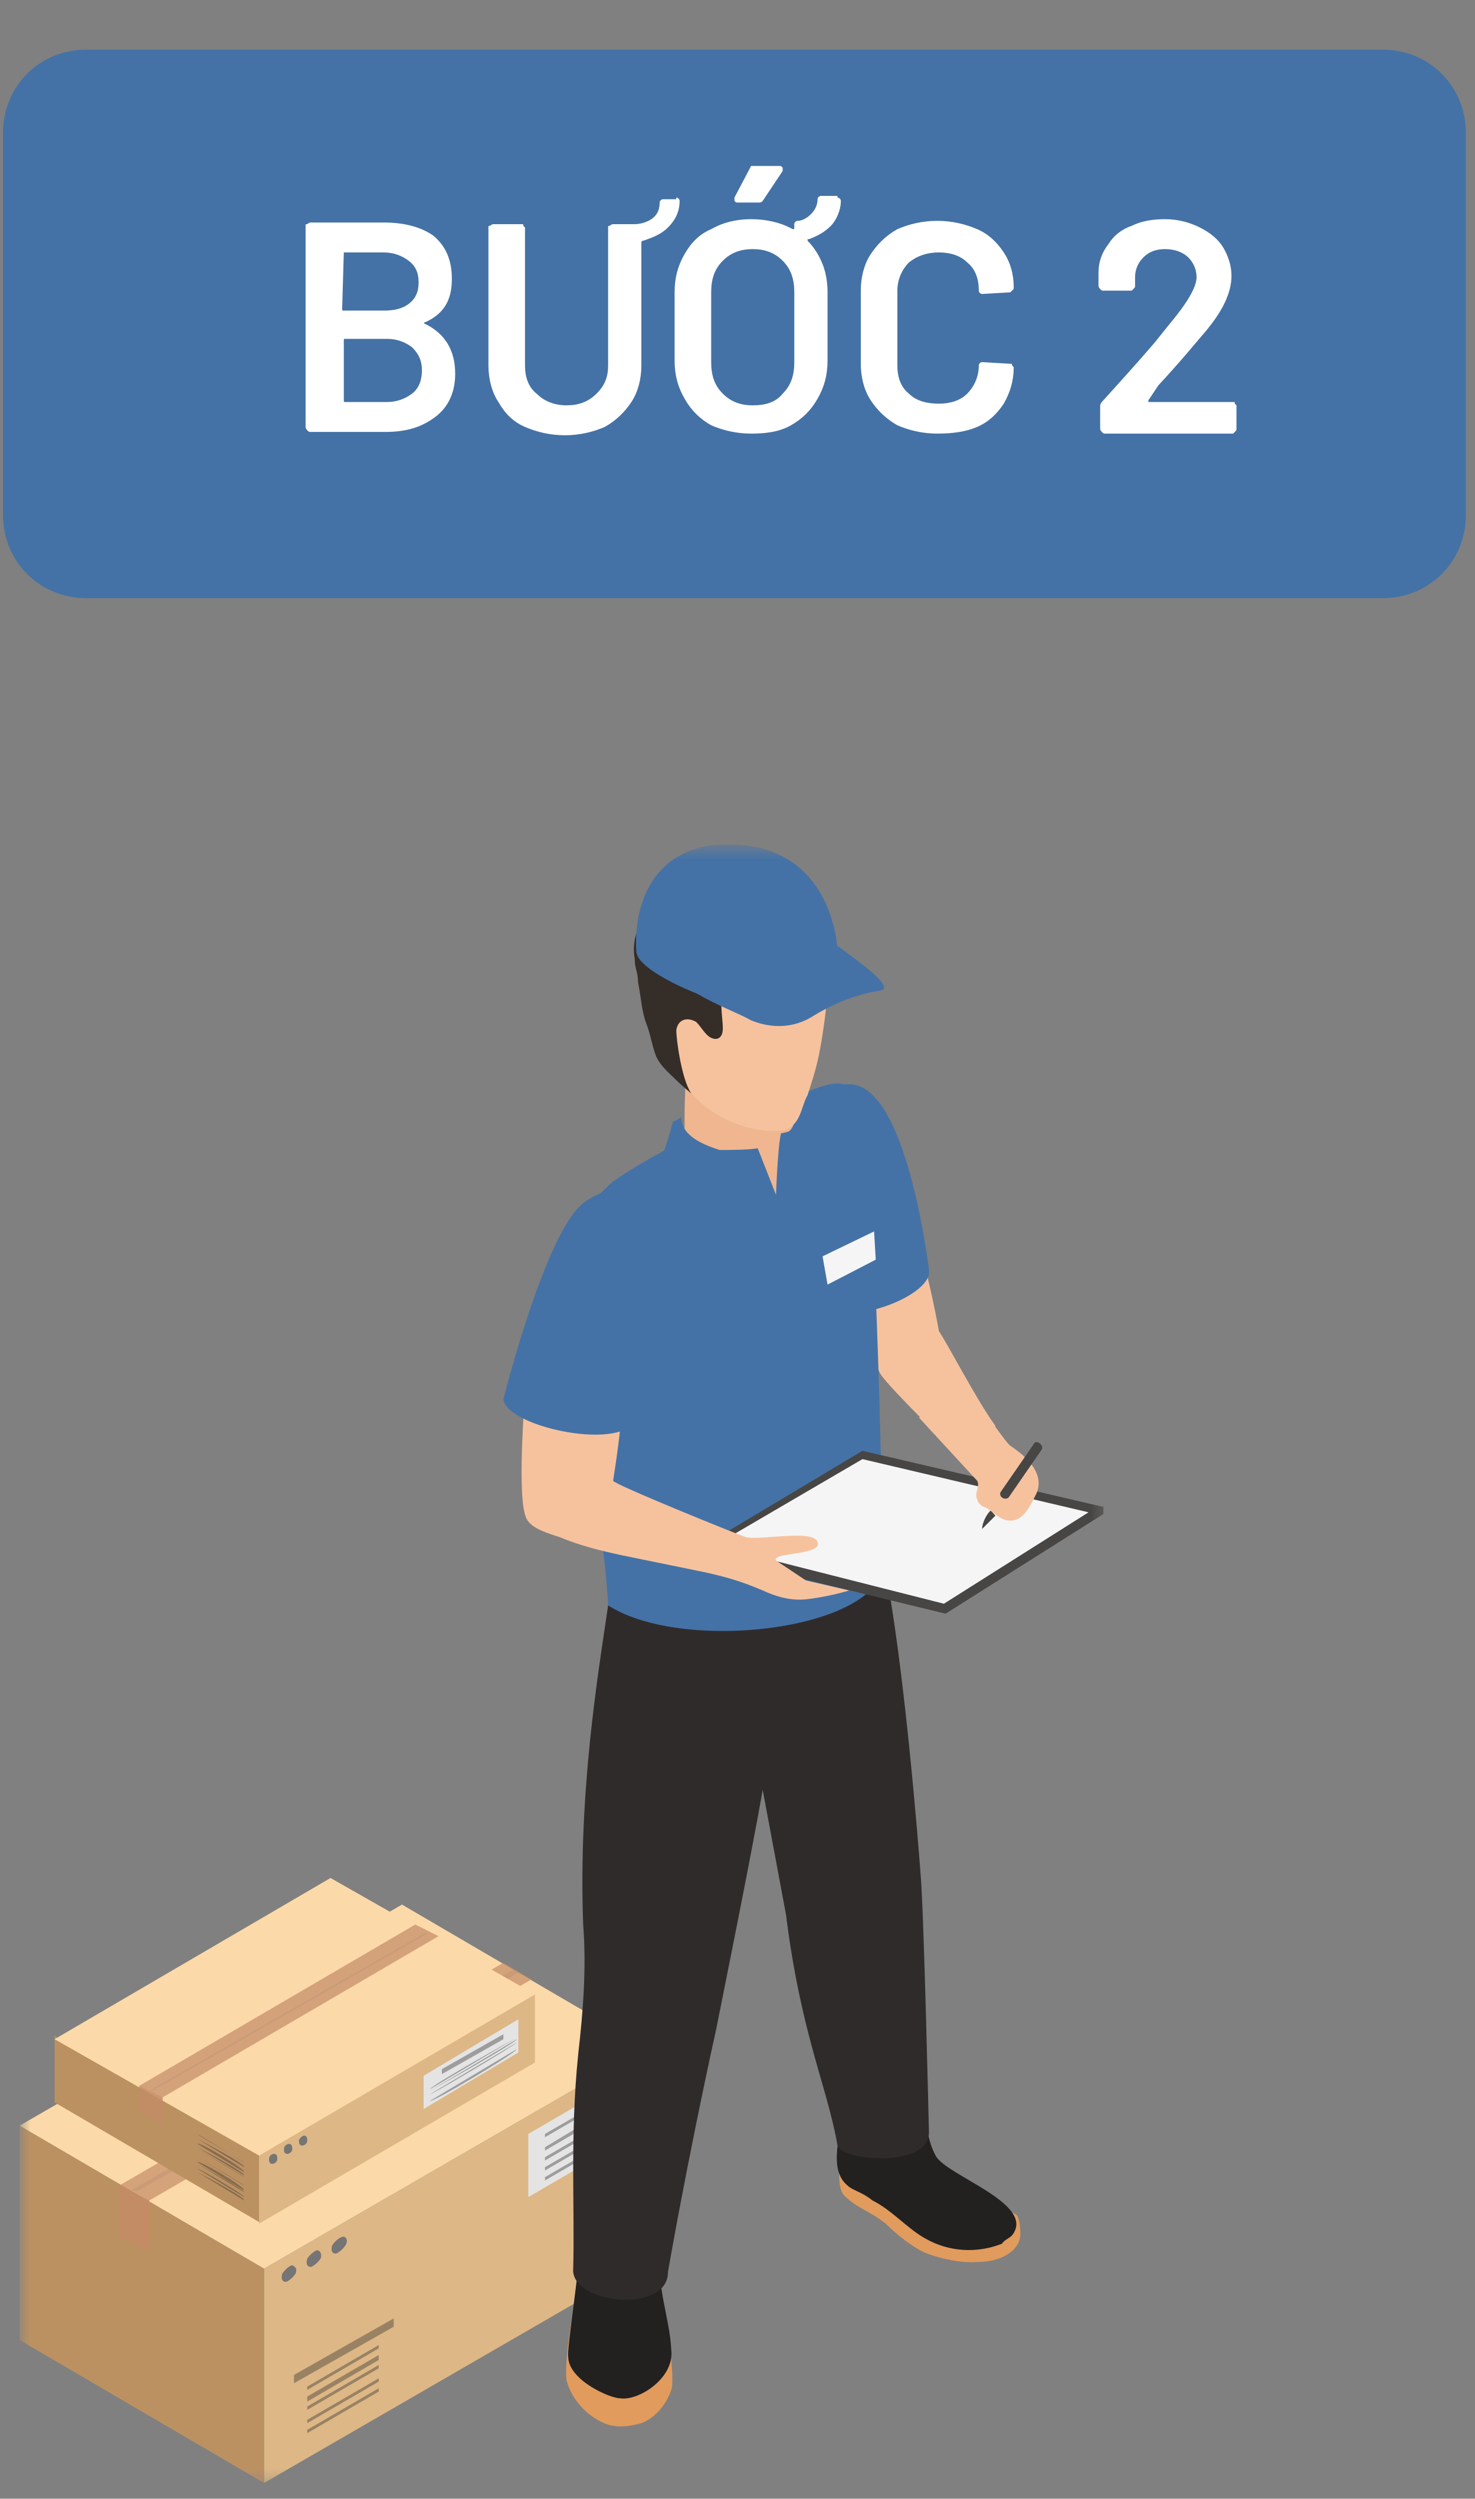
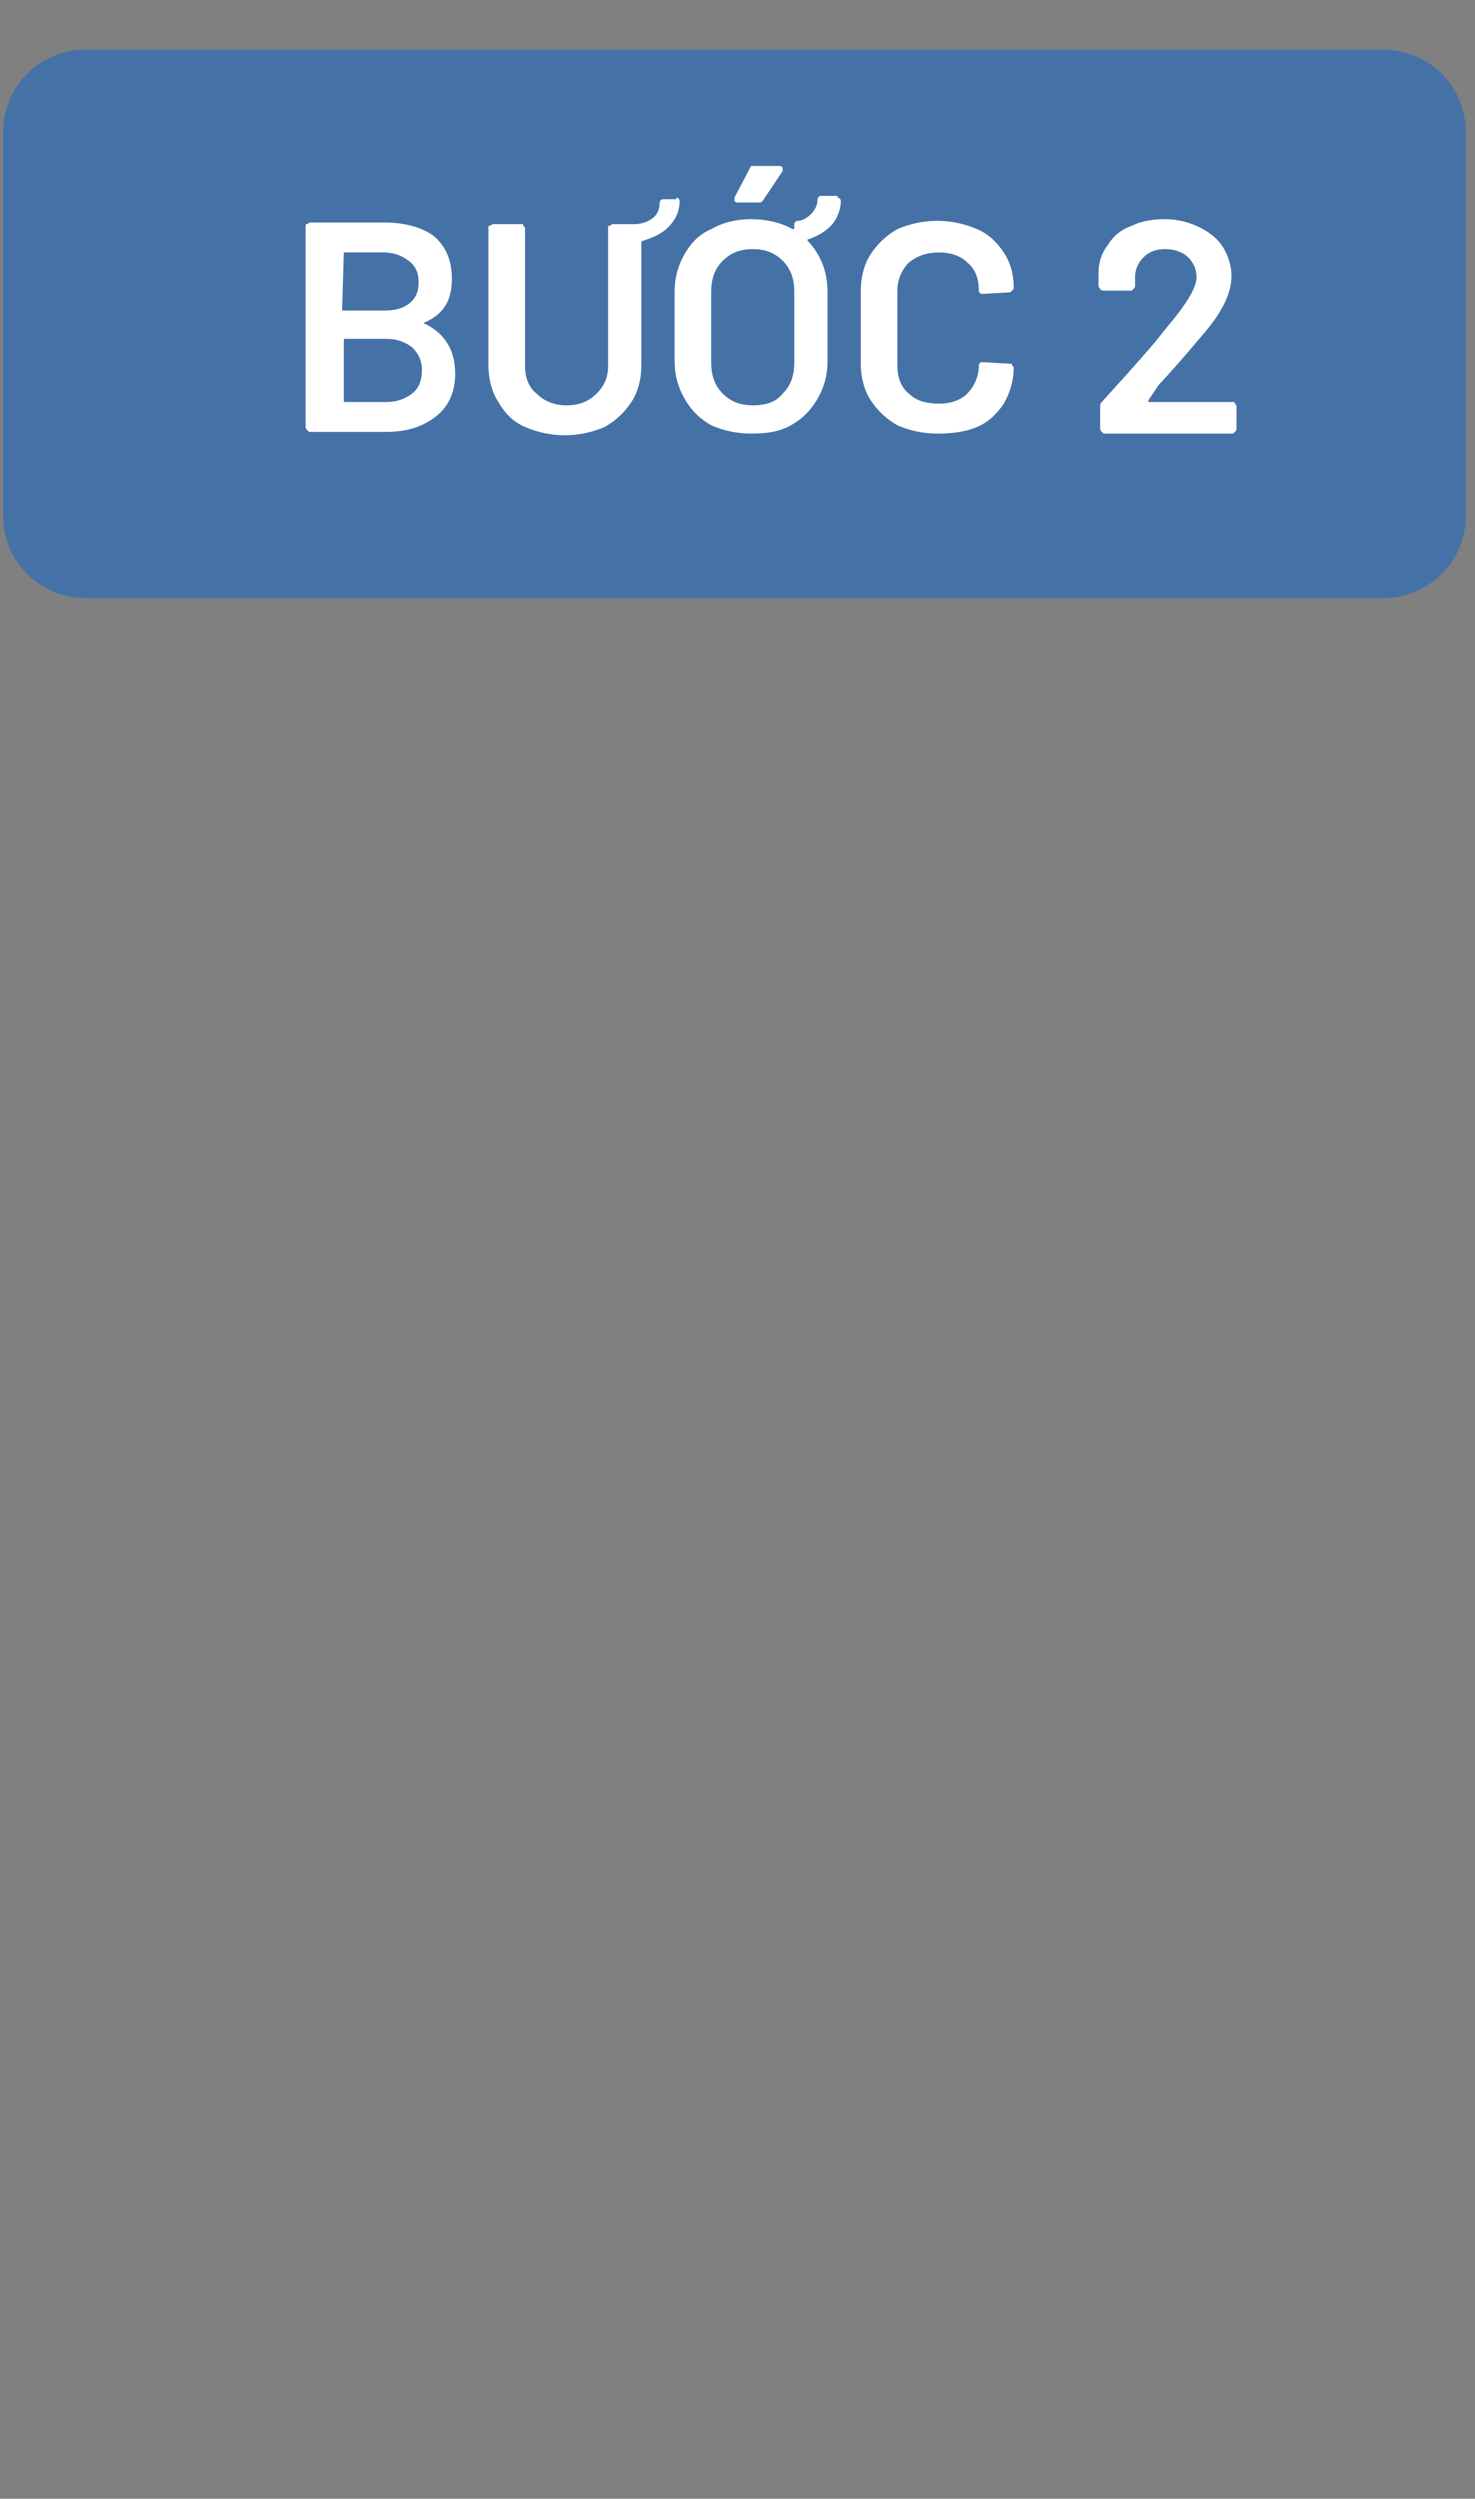
<svg xmlns="http://www.w3.org/2000/svg" width="121" height="205" viewBox="0 0 121 205" fill="none">
  <rect x="0" y="0" width="121" height="205" fill="#808080" stroke="none" />
  <g clip-path="url(#clip0_1_5607)">
    <g clip-path="url(#clip1_1_5607)">
      <g clip-path="url(#clip2_1_5607)">
        <mask id="mask0_1_5607" style="mask-type:luminance" maskUnits="userSpaceOnUse" x="1" y="69" width="90" height="135">
-           <path d="M90.659 69.527H1.614V203.709H90.659V69.527Z" fill="white" />
-         </mask>
+           </mask>
        <g mask="url(#mask0_1_5607)">
          <path d="M53.023 167.982V185.573L21.659 203.709V186.118L53.023 167.982Z" fill="#DDB785" />
          <path d="M21.659 186.118V203.709L1.614 191.982V174.391L21.659 186.118Z" fill="#BC9162" />
          <path d="M53.023 167.982L21.659 186.118L1.614 174.391L32.977 156.255L53.023 167.982Z" fill="#FCD9A9" />
          <path opacity="0.7" d="M41.295 161.027L9.795 179.3V183.527L12.25 184.754V180.527L43.614 162.391L41.295 161.027Z" fill="#C58C67" />
          <path opacity="0.2" d="M11.159 179.845L42.523 161.845L42.114 161.573L10.75 179.709H11.159V179.845Z" fill="#A47F65" />
          <path d="M51.523 175.482L43.341 180.254V175.073L51.523 170.3V175.482Z" fill="#E4E4E4" />
          <path opacity="0.4" d="M32.296 190.891L24.114 195.527V194.845L32.296 190.209V190.891ZM31.068 192.391L25.205 195.8V196.073L31.068 192.664V192.391ZM31.068 193.209L25.205 196.618V197.027L31.068 193.618V193.209ZM31.068 194.027L25.205 197.436V197.709L31.068 194.3V194.027ZM31.068 195.118L25.205 198.527V198.8L31.068 195.391V195.118ZM31.068 195.936L25.205 199.345V199.618L31.068 196.209V195.936Z" fill="#333333" />
          <path opacity="0.4" d="M50.568 171.664L44.705 175.073V175.345L50.568 171.936V171.664ZM50.568 172.618L44.705 176.164V176.436L50.568 173.027V172.618ZM50.568 173.573L44.705 176.982V177.254L50.568 173.845V173.573ZM50.568 174.391L44.705 177.8V178.073L50.568 174.664V174.391ZM50.568 175.209L44.705 178.618V178.891L50.568 175.482V175.209Z" fill="#333333" />
-           <path opacity="0.5" d="M9.795 179.3V183.527L12.25 184.755V180.527L9.795 179.3Z" fill="#C58C67" />
          <path d="M24.25 186.527C23.978 186.936 23.569 187.209 23.432 187.209C23.16 187.209 23.023 186.936 23.16 186.527C23.432 186.118 23.841 185.845 23.978 185.845C24.25 185.982 24.387 186.118 24.25 186.527Z" fill="#757575" />
-           <path d="M26.296 185.3C26.023 185.709 25.614 185.982 25.478 185.982C25.205 185.982 25.069 185.709 25.205 185.3C25.478 184.891 25.887 184.618 26.023 184.618C26.296 184.618 26.432 185.027 26.296 185.3Z" fill="#757575" />
          <path d="M28.341 184.209C28.069 184.618 27.659 184.891 27.523 184.891C27.25 184.891 27.114 184.618 27.25 184.209C27.523 183.8 27.932 183.527 28.069 183.527C28.341 183.391 28.614 183.8 28.341 184.209Z" fill="#757575" />
          <path d="M43.886 163.618V169.209L21.25 182.436V176.845L43.886 163.618Z" fill="#DDB785" />
          <path d="M21.25 176.709V182.3L4.478 172.482V167.027L21.25 176.709Z" fill="#BC9162" />
          <path d="M43.887 163.618L21.25 176.845L4.478 167.3L27.114 154.073L43.887 163.618Z" fill="#FCD9A9" />
          <path opacity="0.7" d="M34.069 157.891L11.432 171.118V173.164L13.341 174.391V172.073L35.978 158.845L34.069 157.891Z" fill="#C48B67" />
          <path opacity="0.2" d="M12.523 171.527L35.159 158.573H34.886L12.25 171.527H12.523Z" fill="#A37F65" />
          <path opacity="0.5" d="M11.432 171.118V173.164L13.341 174.391V172.073L11.432 171.118Z" fill="#C58C67" />
          <path d="M22.75 177.118C22.75 177.391 22.477 177.527 22.341 177.527C22.068 177.527 22.068 177.255 22.068 177.118C22.068 176.845 22.341 176.709 22.477 176.709C22.75 176.709 22.75 176.982 22.75 177.118Z" fill="#757575" />
          <path d="M23.977 176.3C23.977 176.573 23.704 176.709 23.568 176.709C23.295 176.709 23.295 176.436 23.295 176.3C23.295 176.027 23.568 175.891 23.704 175.891C23.977 175.891 23.977 176.164 23.977 176.3Z" fill="#757575" />
          <path d="M25.205 175.618C25.205 175.891 24.932 176.027 24.796 176.027C24.523 176.027 24.523 175.755 24.523 175.618C24.523 175.482 24.796 175.209 24.932 175.209C25.205 175.209 25.205 175.482 25.205 175.618Z" fill="#757575" />
          <path d="M42.523 168.391L34.75 173.027V170.3L42.523 165.664V168.391Z" fill="#E4E4E4" />
          <path opacity="0.4" d="M42.386 167.164L35.295 171.391C35.295 171.118 42.386 167.164 42.386 167.164ZM42.386 167.3L35.295 171.527C35.295 171.527 42.386 167.573 42.386 167.3ZM42.386 167.573L35.295 171.8C35.295 171.936 42.386 167.709 42.386 167.573ZM42.386 168.118L35.295 172.345C35.295 172.618 42.386 168.391 42.386 168.118ZM41.295 166.891L36.25 169.755V170.164L41.295 167.3V166.891Z" fill="#333333" />
          <path opacity="0.4" d="M16.205 175.073L20.023 177.391C20.159 177.391 16.205 175.209 16.205 175.073ZM16.205 175.482L20.023 177.8C20.159 177.527 16.205 175.482 16.205 175.482ZM16.205 175.891L20.023 178.209C20.159 177.936 16.205 175.618 16.205 175.891ZM16.205 176.164L20.023 178.482C20.159 178.209 16.205 176.164 16.205 176.164ZM16.205 176.3L20.023 178.618C20.159 178.618 16.205 176.3 16.205 176.3ZM16.205 176.982L20.023 179.3C20.159 179.3 16.205 176.982 16.205 176.982ZM16.205 177.391L20.023 179.709C20.159 179.436 16.205 177.118 16.205 177.391ZM16.205 177.527L20.023 179.845C20.159 179.709 16.205 177.527 16.205 177.527ZM16.205 177.936L20.023 180.255C20.159 180.118 16.205 177.8 16.205 177.936ZM16.205 178.209L20.023 180.527C20.159 180.255 16.205 178.209 16.205 178.209Z" fill="#333333" />
          <path d="M68.841 177.391C68.841 177.391 68.841 177.8 68.841 178.073C68.841 178.755 68.841 179.709 69.25 180.118C70.341 181.209 71.296 181.345 72.659 182.436C73.477 183.255 74.977 184.482 76.068 184.891C77.159 185.3 78.932 185.709 80.296 185.573C81.932 185.573 83.705 184.755 83.705 183.255C83.705 182.164 83.432 181.755 83.432 181.755C82.614 181.073 78.659 180.527 76.886 179.709C74.977 178.891 73.341 178.073 71.432 176.982C70.75 176.982 68.432 175.618 68.841 177.391Z" fill="#E19B5D" />
          <path d="M54.523 189.664C54.114 188.164 54.25 186.527 53.295 185.709C52.205 184.891 48.25 184.073 47.705 186.118C47.432 186.8 46.205 193.618 46.477 195.255C46.75 196.482 47.705 197.709 48.795 198.391C50.023 199.209 51.114 199.209 52.614 198.8C53.705 198.391 54.659 197.3 55.068 196.073C55.341 195.391 54.932 191.982 54.523 189.664Z" fill="#E19B5D" />
          <path d="M69.523 179.3C68.023 178.073 68.841 175.482 69.114 173.709C69.114 172.618 69.114 171.664 68.704 170.573L75.386 169.755C75.386 170.436 75.659 171.255 75.659 171.8C75.932 173.436 75.932 175.345 76.75 176.845C77.568 178.482 85.068 180.8 83.023 183.391C82.75 183.664 82.341 183.8 82.204 184.073C80.159 184.891 77.841 184.755 75.932 183.664C74.432 182.845 73.204 181.345 71.568 180.527C70.75 179.845 69.932 179.709 69.523 179.3Z" fill="#232020" />
          <path d="M47.568 184.209C47.568 183.8 47.159 179.982 47.296 179.982L53.977 179.573C54.387 179.573 54.25 184.618 54.25 185.027C53.841 187.755 54.932 190.073 55.068 192.8C55.341 195.118 52.341 197.027 50.841 196.755C50.023 196.755 46.614 195.255 46.614 193.345C46.477 192.8 47.568 185.982 47.568 184.209Z" fill="#232020" />
          <path d="M81.659 116.982C80.159 114.936 77.841 110.436 77.023 109.209C75.114 98.709 72.25 93.527 70.477 92.3C69.796 91.891 68.977 91.482 68.432 91.073C68.159 92.164 68.023 93.118 67.614 93.936C68.296 95.982 68.705 98.164 68.432 100.209C71.568 105.391 71.568 111.936 72.25 112.755C72.932 113.845 78.523 119.3 78.523 119.3L81.659 116.982Z" fill="#F6C29E" />
          <path d="M76.205 104.164C76.614 106.209 69.932 108.8 67.614 107.3C67.614 107.3 65.159 96.391 66.114 92.709C67.205 89.3 69.25 88.345 70.887 89.3C74.705 91.482 76.205 104.164 76.205 104.164Z" fill="#4472A6" />
          <path d="M72.523 128.3C70.886 129.8 52.068 131.027 49.886 131.709C49.068 137.3 47.432 146.982 47.841 157.891C48.114 161.436 47.841 164.982 47.432 168.527C46.75 175.209 47.159 181.209 47.023 186.118C46.75 188.982 54.796 189.936 54.796 186.391C54.796 186.391 56.296 177.664 58.75 166.482C59.159 164.436 61.614 152.3 62.568 146.845L64.477 157.073C65.705 166.891 67.886 171.255 68.705 176.027C68.977 177.255 76.205 177.936 76.205 174.936C76.205 174.936 75.796 156.936 75.523 153.8C75.386 151.891 74.159 136.209 72.523 128.3Z" fill="#302B2B" />
          <path d="M50.296 96.936C51.796 95.845 54.25 94.482 56.159 93.527L66.25 89.573C68.159 88.754 68.978 88.754 69.796 89.164C72.114 90.254 72.25 126.391 72.523 128.3C72.114 133.755 56.023 135.664 49.887 131.709C49.478 123.8 46.341 108.255 46.341 107.436C45.659 103.618 47.432 99.254 50.296 96.936Z" fill="#4472A6" />
          <path d="M90.659 123.664L70.75 119.027L57.523 126.936L57.932 127.618L77.568 132.391L90.523 124.209V123.664H90.659Z" fill="#474644" />
          <path d="M70.75 119.709L58.614 126.8L77.432 131.573L89.296 124.073L70.75 119.709Z" fill="#F5F5F5" />
          <path d="M81.659 124.345C81.25 124.755 80.841 125.164 80.568 125.436C80.568 125.027 80.841 124.345 81.25 123.936C81.25 123.8 81.386 124.073 81.659 124.345Z" fill="#474644" />
          <path d="M55.887 85.618C55.887 85.618 64.069 85.891 64.069 86.436C64.341 87.254 64.341 88.073 64.478 88.754C64.478 89.845 64.887 91.482 65.296 92.573C64.887 92.845 64.069 92.982 64.069 92.982C63.796 94.073 63.659 98.027 63.659 98.027L62.159 94.209C62.159 94.209 58.75 96.118 57.796 95.845C57.114 95.573 56.296 95.436 56.159 94.618C56.159 94.345 56.159 94.209 56.159 93.936C56.159 93.118 56.159 92.3 56.159 91.482C56.159 89.436 56.432 87.254 55.887 85.618Z" fill="#EFB68F" />
          <path d="M44.296 109.073C44.705 108.8 45.387 108.664 45.796 108.255C47.705 107.164 49.614 106.345 50.977 105.118C51.387 107.436 51.659 113.027 50.296 121.482C50.296 121.755 60.387 125.845 61.205 126.118C62.296 126.391 66.796 125.436 67.069 126.527C67.478 127.618 63.25 127.345 63.659 128.027L66.114 129.664L69.659 130.482C69.659 130.482 68.432 130.891 66.523 131.164C66.25 131.164 64.887 131.573 62.569 130.482C60.659 129.664 59.159 129.255 57.114 128.845C55.069 128.436 53.159 128.027 51.114 127.618C49.205 127.209 47.569 126.8 45.932 126.118C45.114 125.845 43.614 125.436 43.205 124.618C42.387 123.118 42.932 115.209 43.477 109.209C43.887 109.209 44.023 109.209 44.296 109.073Z" fill="#F6C29E" />
          <path d="M52.205 116.3C51.386 119.164 41.568 117.118 41.295 114.8C41.295 114.8 44.705 101.164 47.841 98.709C50.568 96.664 52.614 97.891 53.295 99.527C55.068 103.345 52.205 116.3 52.205 116.3Z" fill="#4472A6" />
          <path d="M64.75 90.391C64.75 90.391 65.023 91.618 65.159 91.891C65.159 92.3 64.886 92.982 64.068 93.118C64.886 93.8 65.705 94.618 66.796 95.436C66.796 95.164 66.386 92.982 65.705 91.618C65.296 90.8 64.75 90.391 64.75 90.391Z" fill="#4472A6" />
          <path d="M62.159 94.209C62.159 94.209 61.477 96.254 61.068 98.573C55.205 98.164 54.523 96.254 54.114 95.436C54.386 94.754 54.932 93.118 55.205 92.027C55.205 92.027 55.886 91.754 55.886 91.618C55.886 93.254 57.796 93.936 59.023 94.345C59.977 94.345 61.341 94.345 62.159 94.209Z" fill="#4472A6" />
          <path d="M66.25 89.845C65.705 90.8 65.705 92.3 64.341 92.709C62.296 93.118 58.886 92.027 56.977 89.982C55.068 87.664 54.114 83.982 55.068 80.573C55.477 79.345 57.932 79.345 59.296 78.254C60.114 77.573 61.205 77.164 62.023 76.754C64.886 75.664 67.205 75.664 67.477 78.664C67.477 80.164 67.75 81.527 67.75 82.891C67.205 87.254 66.796 88.073 66.25 89.845Z" fill="#F6C29E" />
          <path d="M63.25 71.573C65.296 71.982 66.796 73.482 67.478 74.3C68.978 76.345 68.569 78.936 67.478 79.891C67.478 79.891 67.478 78.391 66.796 78.391C65.569 78.118 64.341 78.8 63.25 79.482C62.569 79.754 62.159 79.891 61.614 80.164C60.932 80.436 59.978 80.573 59.569 80.982C58.887 81.8 59.296 83.3 59.296 84.391C59.296 85.073 58.887 85.482 58.205 85.073C57.796 84.8 57.523 84.254 57.114 83.845C56.432 83.436 55.614 83.573 55.478 84.527C55.478 85.209 55.887 88.482 56.705 89.709C56.705 89.709 55.887 89.027 55.478 88.618C54.796 87.936 54.25 87.527 53.841 86.709C53.432 85.618 53.432 85.073 53.023 83.982C52.614 82.891 52.614 81.936 52.341 80.573C52.341 79.754 52.069 79.482 52.069 78.664C51.796 77.164 52.341 75.936 53.159 74.709C53.841 73.891 54.387 73.209 55.205 72.8C55.614 72.527 56.023 72.391 56.432 72.118C57.114 71.845 57.25 71.436 57.659 71.436C59.432 71.027 61.614 71.164 63.25 71.573Z" fill="#352D28" />
          <path d="M59.295 82.209C61.341 82.618 68.023 80.982 68.704 77.982C68.704 77.982 68.432 68.164 58.068 69.391C51.386 70.618 52.205 78.118 52.205 78.118C52.341 79.618 57.386 81.8 59.295 82.209Z" fill="#4472A6" />
          <path d="M72.25 81.254C70.614 81.527 68.841 82.073 66.796 83.3C65.159 84.391 63.25 84.391 61.614 83.709C60.387 83.027 58.75 82.482 56.977 81.391C59.432 81.8 68.841 80.573 68.705 77.573C68.705 77.709 73.75 80.982 72.25 81.254Z" fill="#4472A6" />
          <path d="M71.841 103.345L67.887 105.391L67.478 103.073L71.705 101.027L71.841 103.345Z" fill="#F5F5F5" />
          <path d="M60.796 70.618C60.796 70.891 60.386 71.027 59.705 71.027C59.023 71.027 58.614 70.754 58.614 70.618C58.614 70.345 59.023 70.209 59.705 70.209C60.114 70.209 60.796 70.345 60.796 70.618Z" fill="#4472A6" />
          <path d="M82.887 118.618C82.478 118.345 80.569 115.482 78.932 113.164C77.432 114.255 76.887 115.482 75.387 116.3L80.159 121.482C80.432 121.891 79.887 122.573 80.159 122.982C80.159 123.255 80.569 123.664 80.841 123.664C81.523 124.073 82.069 124.755 82.887 124.755C83.978 124.755 84.523 123.527 84.932 122.709C85.887 120.936 84.114 119.436 82.887 118.618Z" fill="#F6C29E" />
          <path d="M85.478 118.891L82.75 122.845C82.478 123.118 81.932 122.845 82.068 122.436L84.796 118.482C84.932 118.073 85.614 118.482 85.478 118.891Z" fill="#474644" />
        </g>
        <path d="M7.068 4.073H113.432C117.25 4.073 120.25 7.073 120.25 10.891V42.255C120.25 46.073 117.25 49.073 113.432 49.073H7.068C3.25 49.073 0.25 46.073 0.25 42.255V10.891C0.25 7.073 3.25 4.073 7.068 4.073Z" fill="#4472A6" />
        <path d="M34.886 26.436C34.75 26.436 34.75 26.573 34.886 26.573C36.523 27.391 37.341 28.755 37.341 30.664C37.341 32.164 36.796 33.391 35.705 34.209C34.614 35.027 33.386 35.436 31.614 35.436H25.477C25.341 35.436 25.341 35.436 25.205 35.3C25.205 35.3 25.068 35.164 25.068 35.027V18.527C25.068 18.391 25.068 18.391 25.205 18.391C25.205 18.391 25.341 18.255 25.477 18.255H31.477C33.25 18.255 34.614 18.664 35.568 19.346C36.523 20.164 37.068 21.255 37.068 22.891C37.068 24.664 36.386 25.755 34.886 26.436ZM28.205 20.709C28.068 20.709 28.068 20.709 28.205 20.709L28.068 25.346C28.068 25.482 28.068 25.482 28.205 25.482H31.477C32.296 25.482 32.977 25.346 33.523 24.936C34.068 24.527 34.341 23.982 34.341 23.164C34.341 22.346 34.068 21.8 33.523 21.391C32.977 20.982 32.296 20.709 31.477 20.709H28.205ZM31.75 32.982C32.568 32.982 33.25 32.709 33.796 32.3C34.341 31.891 34.614 31.209 34.614 30.391C34.614 29.573 34.341 29.027 33.796 28.482C33.25 28.073 32.568 27.8 31.75 27.8H28.341C28.205 27.8 28.205 27.8 28.205 27.936V32.846C28.205 32.982 28.205 32.982 28.341 32.982H31.75ZM55.477 16.209C55.614 16.209 55.75 16.346 55.75 16.482C55.75 17.436 55.341 18.118 54.796 18.664C54.25 19.209 53.568 19.482 52.75 19.755C52.614 19.755 52.614 19.891 52.614 19.891V29.982C52.614 31.073 52.341 32.164 51.796 32.982C51.25 33.8 50.568 34.482 49.614 35.027C48.659 35.436 47.568 35.709 46.341 35.709C45.114 35.709 44.023 35.436 43.068 35.027C42.114 34.618 41.432 33.936 40.886 32.982C40.341 32.164 40.068 31.073 40.068 29.982V18.664C40.068 18.527 40.068 18.527 40.205 18.527C40.205 18.527 40.341 18.391 40.477 18.391H42.796C42.932 18.391 42.932 18.391 42.932 18.527L43.068 18.664V29.982C43.068 30.936 43.341 31.755 44.023 32.3C44.568 32.846 45.386 33.255 46.477 33.255C47.432 33.255 48.25 32.982 48.932 32.3C49.614 31.618 49.886 30.936 49.886 29.982V18.664C49.886 18.527 49.886 18.527 50.023 18.527C50.023 18.527 50.159 18.391 50.296 18.391H52.068C52.477 18.391 53.023 18.255 53.432 17.982C53.841 17.709 54.114 17.3 54.114 16.618C54.114 16.482 54.25 16.346 54.386 16.346H55.477V16.209ZM68.705 16.209C68.841 16.209 68.978 16.346 68.978 16.482C68.978 17.3 68.568 18.118 68.159 18.527C67.614 19.073 67.068 19.346 66.386 19.618H66.25C66.25 19.618 66.25 19.618 66.25 19.755C66.796 20.3 67.205 20.982 67.477 21.664C67.75 22.346 67.886 23.164 67.886 23.982V29.573C67.886 30.8 67.614 31.755 67.068 32.709C66.523 33.664 65.841 34.346 64.886 34.891C63.932 35.436 62.841 35.573 61.614 35.573C60.386 35.573 59.296 35.3 58.341 34.891C57.386 34.346 56.705 33.664 56.159 32.709C55.614 31.755 55.341 30.8 55.341 29.573V23.982C55.341 22.755 55.614 21.8 56.159 20.846C56.705 19.891 57.386 19.209 58.341 18.8C59.296 18.255 60.386 17.982 61.614 17.982C62.841 17.982 64.068 18.255 65.023 18.8C65.159 18.8 65.159 18.8 65.159 18.664V18.391C65.159 18.255 65.296 18.118 65.432 18.118C65.841 18.118 66.25 17.846 66.523 17.573C66.796 17.3 67.068 16.891 67.068 16.346C67.068 16.209 67.205 16.073 67.341 16.073H68.705V16.209ZM65.159 23.982C65.159 22.891 64.886 22.073 64.205 21.391C63.523 20.709 62.705 20.436 61.75 20.436C60.796 20.436 59.977 20.709 59.296 21.391C58.614 22.073 58.341 22.891 58.341 23.982V29.709C58.341 30.8 58.614 31.618 59.296 32.3C59.977 32.982 60.796 33.255 61.75 33.255C62.841 33.255 63.659 32.982 64.205 32.3C64.886 31.618 65.159 30.8 65.159 29.709V23.982ZM60.523 16.618C60.386 16.618 60.386 16.618 60.25 16.482C60.25 16.482 60.25 16.346 60.25 16.209L61.614 13.618C61.75 13.618 61.886 13.618 62.023 13.618H63.932C64.068 13.618 64.068 13.618 64.205 13.755C64.205 13.755 64.205 13.891 64.205 14.027L62.568 16.482C62.432 16.618 62.432 16.618 62.159 16.618H60.523ZM76.886 35.573C75.659 35.573 74.568 35.3 73.614 34.891C72.659 34.346 71.978 33.664 71.432 32.846C70.886 32.027 70.614 30.936 70.614 29.846V23.846C70.614 22.755 70.886 21.664 71.432 20.846C71.978 20.027 72.659 19.346 73.614 18.8C74.568 18.391 75.659 18.118 76.886 18.118C78.114 18.118 79.205 18.391 80.159 18.8C81.114 19.209 81.796 19.891 82.341 20.709C82.886 21.527 83.159 22.482 83.159 23.573C83.159 23.709 83.159 23.709 83.023 23.846L82.886 23.982L80.568 24.118C80.432 24.118 80.296 23.982 80.296 23.846C80.296 22.891 80.023 22.073 79.341 21.527C78.796 20.982 77.977 20.709 77.023 20.709C76.068 20.709 75.25 20.982 74.568 21.527C74.023 22.073 73.614 22.891 73.614 23.846V29.982C73.614 30.936 73.886 31.755 74.568 32.3C75.114 32.846 75.932 33.118 77.023 33.118C77.977 33.118 78.796 32.846 79.341 32.3C79.886 31.755 80.296 30.936 80.296 29.982C80.296 29.846 80.432 29.709 80.568 29.709L82.886 29.846C83.023 29.846 83.023 29.846 83.023 29.982L83.159 30.118C83.159 31.209 82.886 32.164 82.341 33.118C81.796 33.936 81.114 34.618 80.159 35.027C79.205 35.436 78.114 35.573 76.886 35.573ZM94.205 32.846C94.205 32.982 94.205 32.982 94.205 32.982H101.159C101.296 32.982 101.296 32.982 101.296 33.118L101.432 33.255V35.164C101.432 35.3 101.432 35.3 101.296 35.436L101.159 35.573H90.659C90.523 35.573 90.523 35.573 90.386 35.436C90.386 35.436 90.25 35.3 90.25 35.164V33.391C90.25 33.255 90.25 33.118 90.386 32.982C91.614 31.618 93.114 29.982 94.75 28.073L95.841 26.709C97.341 24.936 98.159 23.573 98.159 22.755C98.159 22.073 97.886 21.527 97.478 21.118C97.068 20.709 96.386 20.436 95.568 20.436C94.75 20.436 94.205 20.709 93.796 21.118C93.386 21.527 93.114 22.073 93.114 22.755V23.436C93.114 23.573 93.114 23.573 92.977 23.709L92.841 23.846H90.523C90.386 23.846 90.386 23.846 90.25 23.709C90.25 23.709 90.114 23.573 90.114 23.436V22.346C90.114 21.527 90.386 20.709 90.932 20.027C91.341 19.346 92.023 18.8 92.841 18.527C93.659 18.118 94.614 17.982 95.568 17.982C96.659 17.982 97.614 18.255 98.432 18.664C99.25 19.073 99.932 19.618 100.341 20.3C100.75 20.982 101.023 21.8 101.023 22.618C101.023 23.982 100.341 25.482 98.841 27.255C98.023 28.209 96.796 29.709 95.023 31.618L94.205 32.846Z" fill="white" />
      </g>
    </g>
  </g>
  <defs>
    <clipPath id="clip0_1_5607">
      <rect width="120" height="203.64" fill="white" transform="translate(0.25 0.88)" />
    </clipPath>
    <clipPath id="clip1_1_5607">
      <rect width="120" height="203.64" fill="white" transform="translate(0.25 0.88)" />
    </clipPath>
    <clipPath id="clip2_1_5607">
      <rect width="120" height="200.455" fill="white" transform="translate(0.25 4.073)" />
    </clipPath>
  </defs>
</svg>